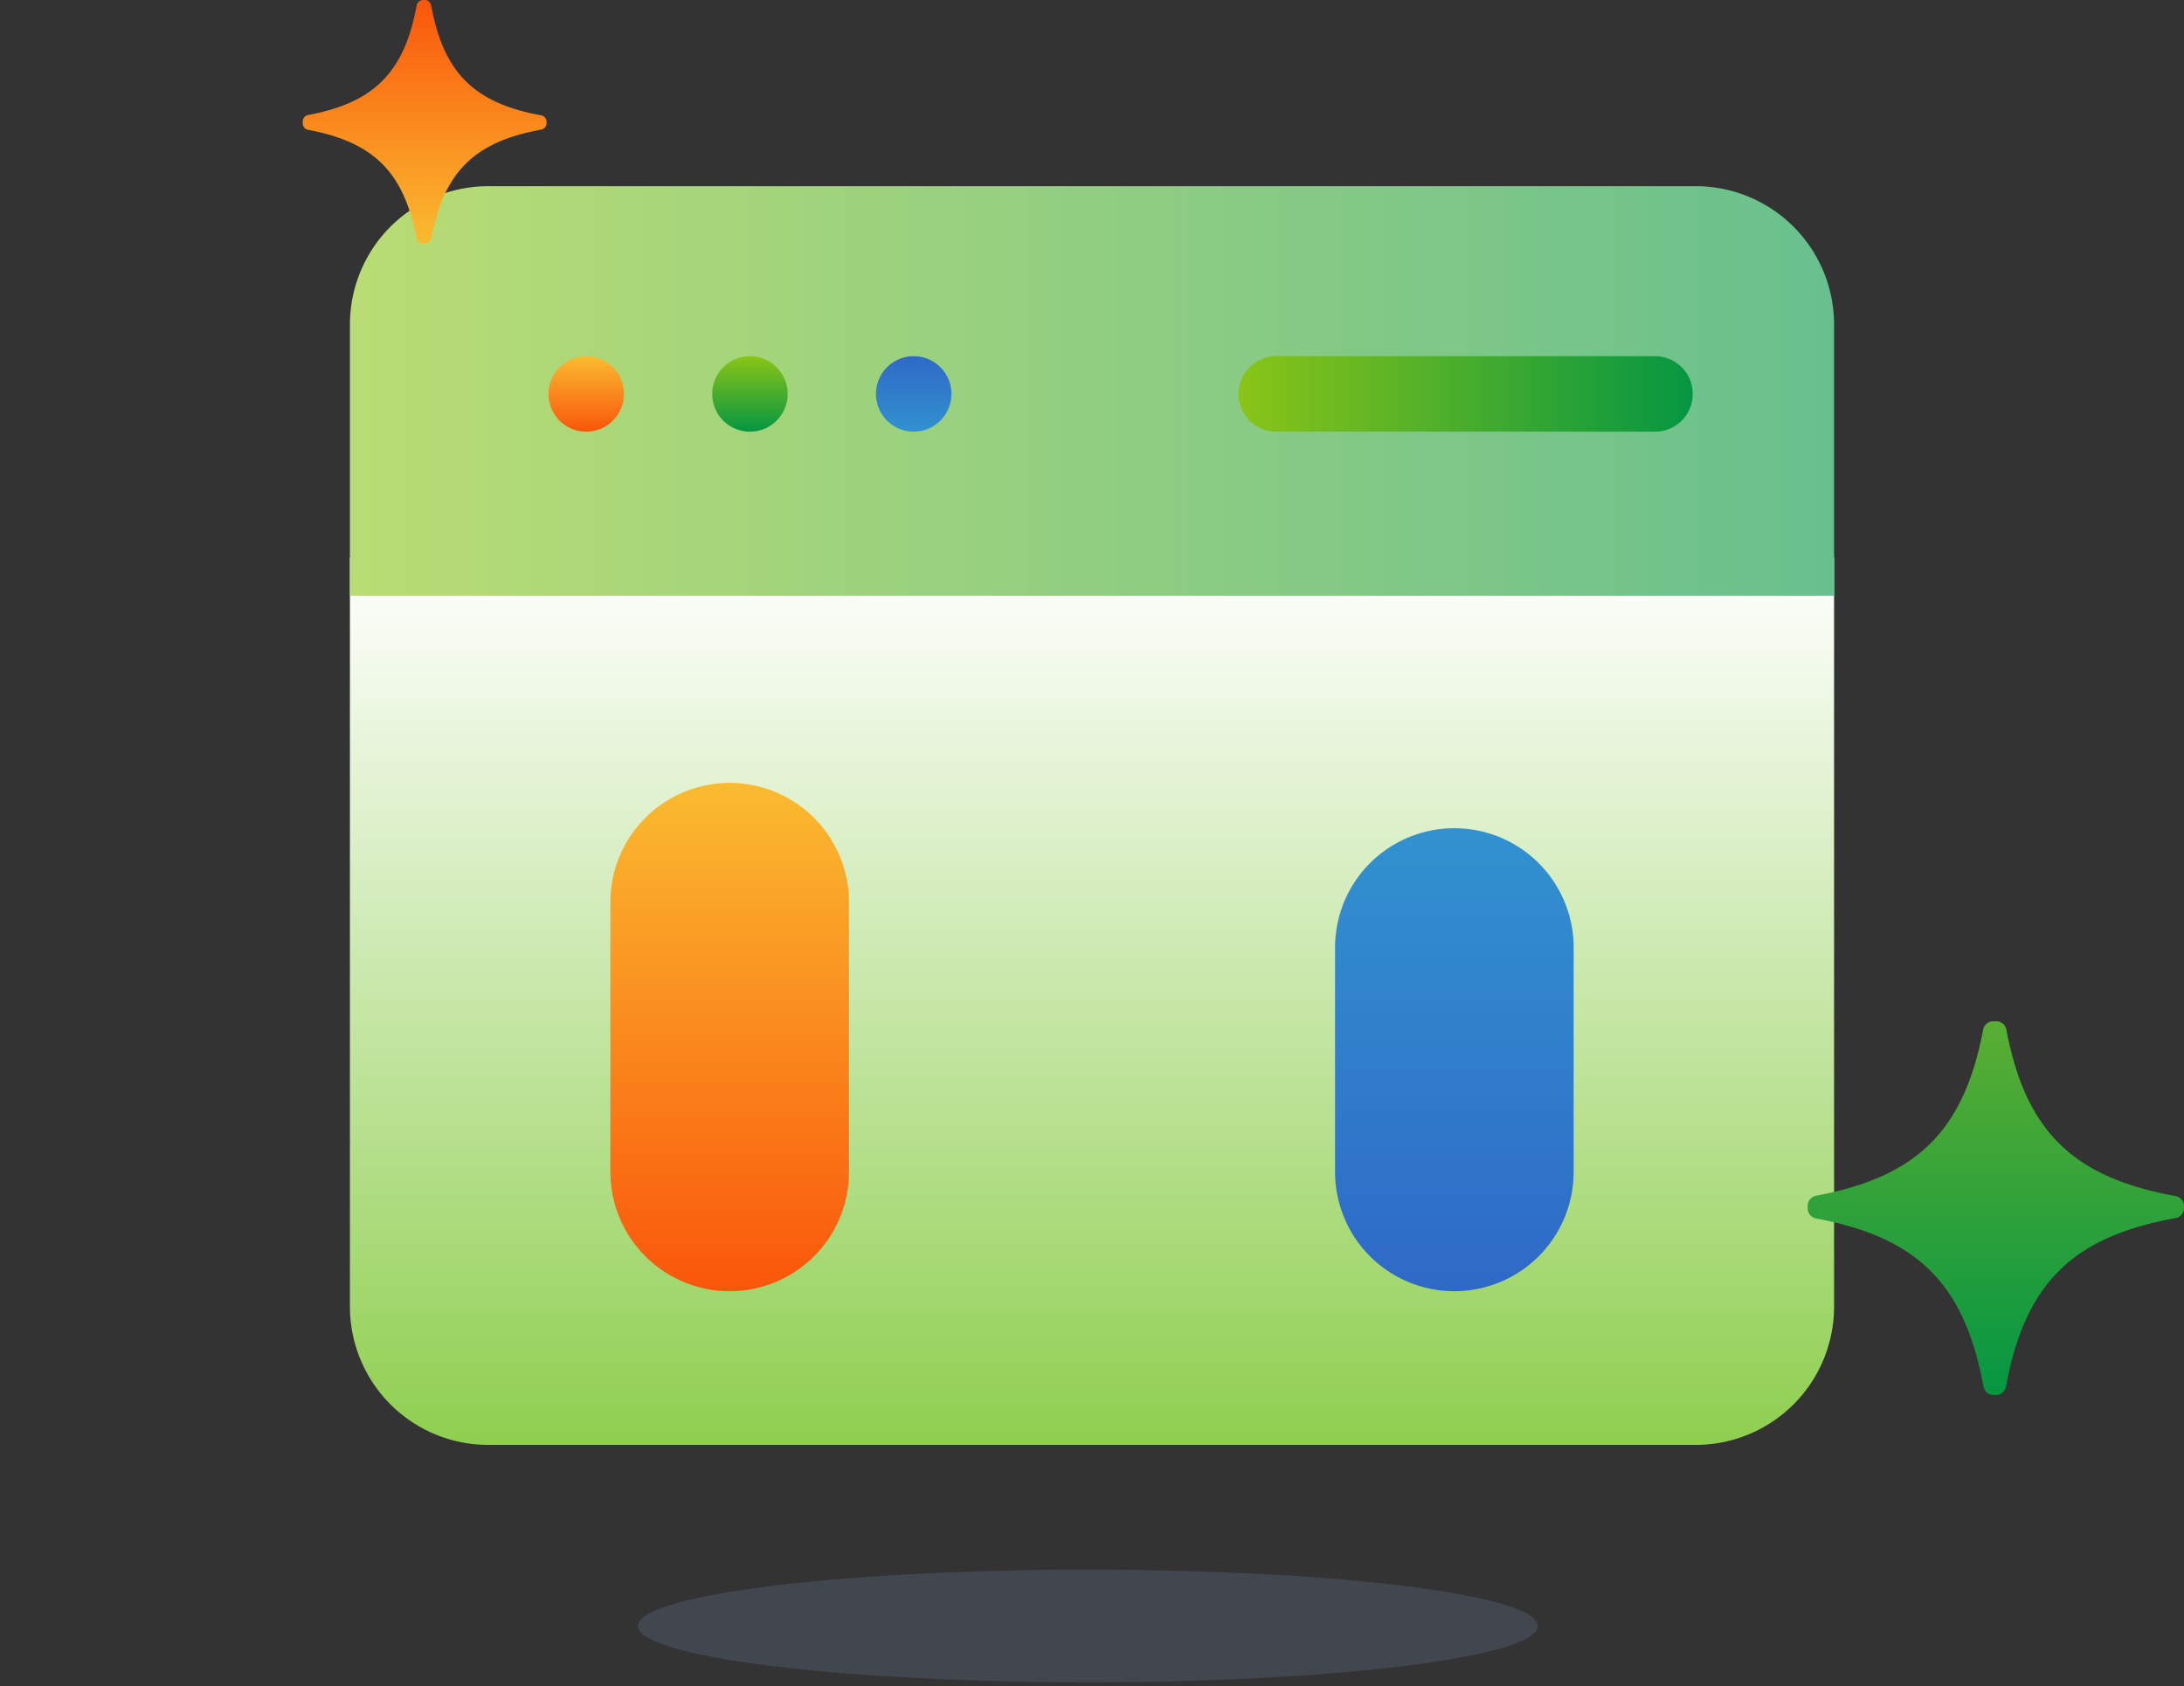
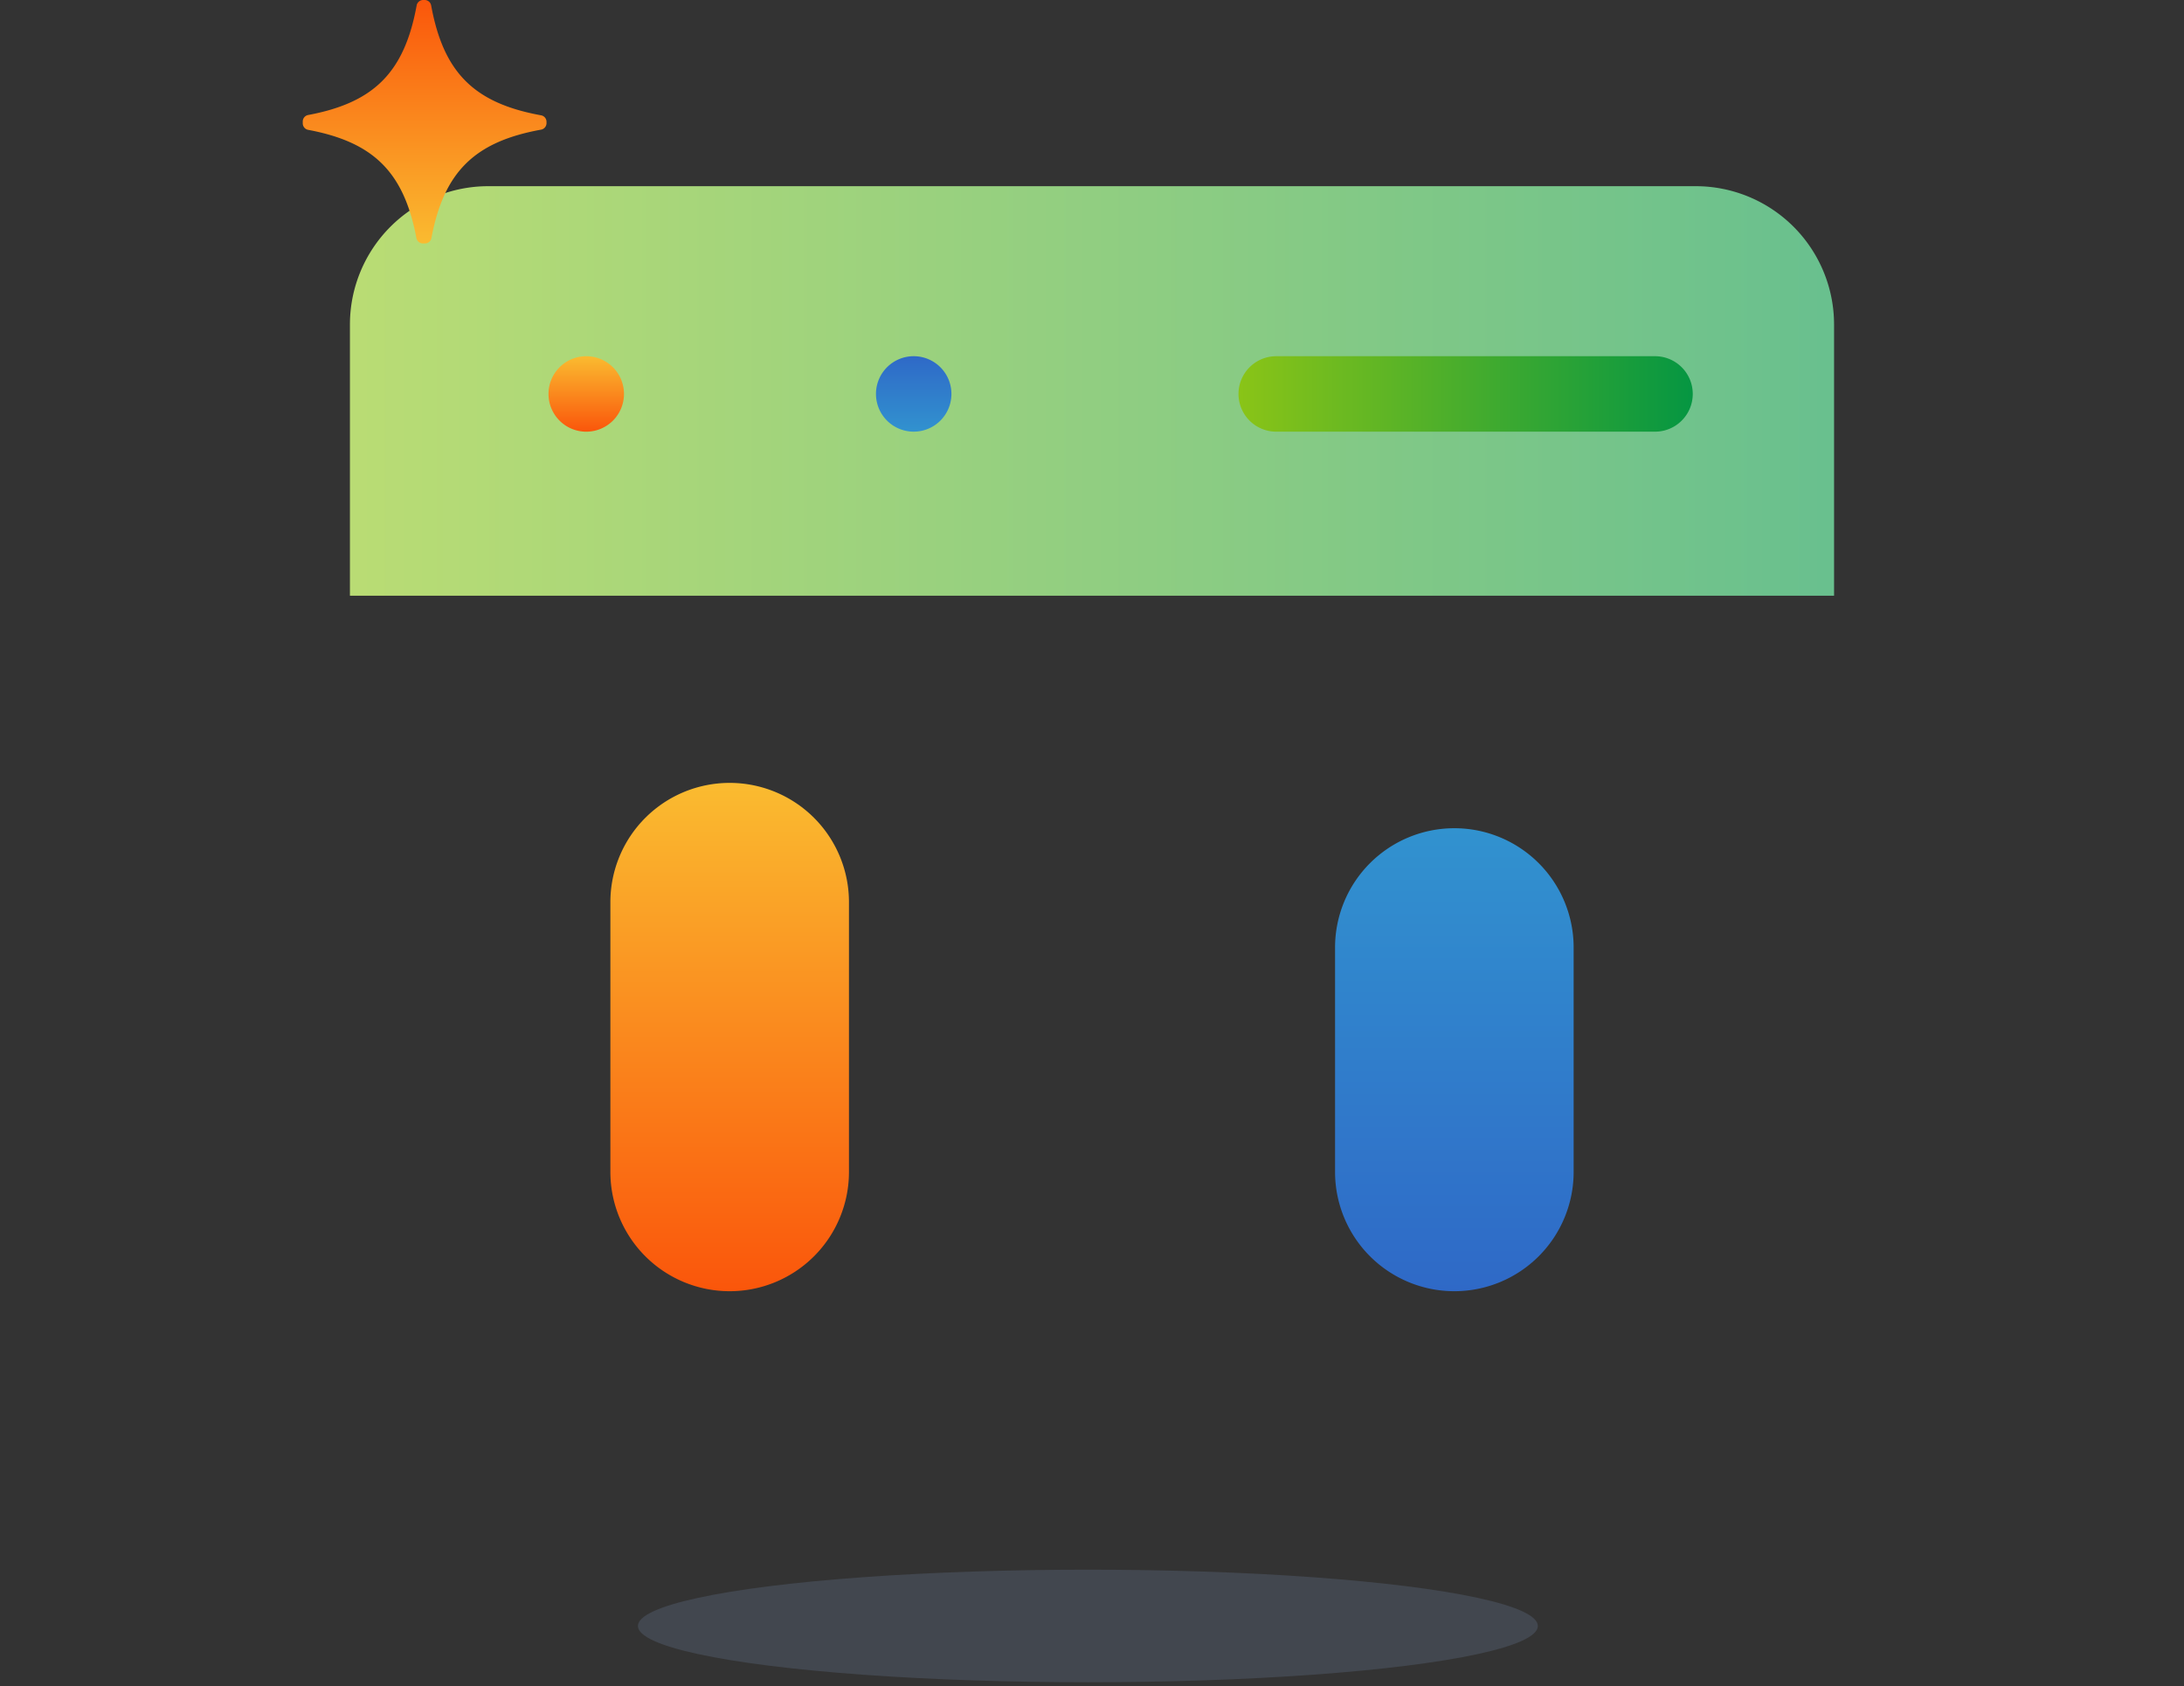
<svg xmlns="http://www.w3.org/2000/svg" xmlns:xlink="http://www.w3.org/1999/xlink" width="277.036" height="213.897" viewBox="0 0 277.036 213.897">
  <rect x="0" y="0" width="277.036" height="213.897" fill="#333333" stroke="none" />
  <defs>
    <linearGradient id="lzpsaslnnd" x1=".5" x2=".5" y2="1" gradientUnits="objectBoundingBox">
      <stop offset="0" stop-color="#fff" />
      <stop offset="1" stop-color="#8fcf50" />
    </linearGradient>
    <linearGradient id="y304cktjde" x1="1" y1=".5" x2="0" y2=".5" gradientUnits="objectBoundingBox">
      <stop offset="0" stop-color="#69c08e" />
      <stop offset="1" stop-color="#b9dc74" />
    </linearGradient>
    <linearGradient id="un92x6cuja" x1="1" y1=".5" x2="0" y2=".5" gradientUnits="objectBoundingBox">
      <stop offset="0" stop-color="#059642" />
      <stop offset="1" stop-color="#8ac417" />
    </linearGradient>
    <linearGradient id="f1dntuat7c" x1=".5" y1="1" x2=".5" gradientUnits="objectBoundingBox">
      <stop offset="0" stop-color="#fa560b" />
      <stop offset="1" stop-color="#fabb30" />
    </linearGradient>
    <linearGradient id="x2p6zevtnf" x1=".5" y1="1" x2=".5" y2="0" xlink:href="#un92x6cuja" />
    <linearGradient id="u4wc9fw15b" x1=".5" x2=".5" y2="1" gradientUnits="objectBoundingBox">
      <stop offset="0" stop-color="#2f69c7" />
      <stop offset="1" stop-color="#3192cf" />
    </linearGradient>
    <linearGradient id="zn2na71wsg" y1="1" y2="0" xlink:href="#u4wc9fw15b" />
    <linearGradient id="23uyb09fbh" y1="0" y2="1" xlink:href="#f1dntuat7c" />
    <linearGradient id="niq3jqflti" x1=".5" y1="1" x2=".5" gradientUnits="objectBoundingBox">
      <stop offset="0" stop-color="#059642" />
      <stop offset="1" stop-color="#5aae32" />
    </linearGradient>
  </defs>
  <g data-name="Group 8501">
    <ellipse data-name="Op component 1" cx="57.078" cy="7.14" rx="57.078" ry="7.14" transform="translate(80.918 199.116)" style="fill:#7f98be;stroke:transparent;stroke-miterlimit:10;opacity:.2" />
    <g data-name="Group 8504">
      <g data-name="Group 8505">
        <g data-name="Data Conversion">
-           <path data-name="Path 7629" d="M0 52.584v95a17.552 17.552 0 0 0 17.55 17.549h153.161a17.552 17.552 0 0 0 17.55-17.549v-95z" transform="translate(44.388 18.156)" style="fill:url(#lzpsaslnnd)" />
          <path data-name="Path 7624" d="M17.55 0A17.552 17.552 0 0 0 0 17.55v34.4h188.26v-34.4A17.552 17.552 0 0 0 170.71 0z" style="fill:url(#y304cktjde)" transform="translate(44.388 23.618)" />
          <path data-name="Path 7625" d="M346.546 65.4a4.786 4.786 0 0 0 0 9.573h48.048a4.786 4.786 0 0 0 0-9.573z" transform="translate(-184.658 -20.215)" style="fill:url(#un92x6cuja)" />
          <path data-name="Path 7626" d="M76.374 70.189a4.787 4.787 0 1 1 4.787 4.786 4.786 4.786 0 0 1-4.787-4.786" transform="translate(-6.797 -20.215)" style="fill:url(#f1dntuat7c)" />
-           <path data-name="Path 7627" d="M139.34 70.189a4.786 4.786 0 1 1 4.786 4.786 4.786 4.786 0 0 1-4.786-4.786" transform="translate(-48.997 -20.215)" style="fill:url(#x2p6zevtnf)" />
          <path data-name="Path 7628" d="M202.324 70.189a4.786 4.786 0 1 0 4.786-4.789 4.786 4.786 0 0 0-4.786 4.786" transform="translate(-91.209 -20.215)" style="fill:url(#u4wc9fw15b)" />
          <path data-name="Rectangle 2266" d="M15.131 0a15.131 15.131 0 0 1 15.132 15.131V49.35a15.131 15.131 0 0 1-15.132 15.131A15.131 15.131 0 0 1 0 49.349V15.131A15.131 15.131 0 0 1 15.131 0z" transform="translate(77.426 99.311)" style="fill:url(#f1dntuat7c)" />
-           <path data-name="Rectangle 2267" d="M15.131 0a15.131 15.131 0 0 1 15.132 15.131v45.743a15.131 15.131 0 0 1-15.132 15.131A15.131 15.131 0 0 1 0 60.874V15.131A15.131 15.131 0 0 1 15.131 0z" transform="translate(123.388 87.786)" style="fill:url(#x2p6zevtnf)" />
          <path data-name="Rectangle 2268" d="M15.131 0a15.131 15.131 0 0 1 15.132 15.131V43.6a15.131 15.131 0 0 1-15.132 15.131A15.131 15.131 0 0 1 0 43.6V15.131A15.131 15.131 0 0 1 15.131 0z" transform="translate(169.35 105.061)" style="fill:url(#zn2na71wsg)" />
        </g>
      </g>
    </g>
    <path data-name="Shape 3 copy 7" d="M16.322 30.191a.84.84 0 0 1-.813.692h-.284a.844.844 0 0 1-.81-.693C12.838 21.843 8.994 18.031.7 16.474a.844.844 0 0 1-.7-.81V15.4a.839.839 0 0 1 .693-.813C9.051 13.023 12.89 9.166 14.446.7a.844.844 0 0 1 .811-.7h.218a.838.838 0 0 1 .814.7c1.567 8.528 5.451 12.379 13.931 13.926a.837.837 0 0 1 .7.813v.198a.843.843 0 0 1-.7.811c-8.42 1.531-12.31 5.338-13.898 13.743z" transform="translate(38.404)" style="fill:url(#23uyb09fbh)" />
    <path data-name="Shape 3 copy 7" d="M16.621 30.1a.85.85 0 0 1-.828.69h-.289a.855.855 0 0 1-.825-.691c-1.606-8.32-5.52-12.121-13.97-13.674A.847.847 0 0 1 0 15.619v-.26a.842.842 0 0 1 .706-.81c8.51-1.563 12.42-5.409 14-13.851A.854.854 0 0 1 15.537 0h.224a.848.848 0 0 1 .829.693c1.6 8.5 5.551 12.343 14.186 13.885a.84.84 0 0 1 .71.811v.201a.846.846 0 0 1-.711.808C22.2 17.927 18.238 21.722 16.621 30.1z" transform="translate(202.805 168.324)" style="fill:url(#23uyb09fbh)" />
-     <path data-name="Shape 2 copy 5" d="M25.2 1.062A1.294 1.294 0 0 0 23.942 0h-.438a1.3 1.3 0 0 0-1.25 1.064C19.819 13.878 13.885 19.73 1.075 22.12A1.3 1.3 0 0 0 0 23.362v.401a1.29 1.29 0 0 0 1.07 1.248c12.902 2.407 18.83 8.328 21.23 21.326a1.3 1.3 0 0 0 1.252 1.07h.339a1.292 1.292 0 0 0 1.257-1.068c2.42-13.092 8.416-19 21.506-21.378a1.288 1.288 0 0 0 1.076-1.248v-.306a1.3 1.3 0 0 0-1.078-1.244C33.653 19.809 27.65 13.965 25.2 1.062z" transform="translate(229.304 129.555)" style="fill:url(#niq3jqflti)" />
-     <path data-name="Shape 2 copy 5" d="M24.274 1.028A1.248 1.248 0 0 0 23.064 0h-.422a1.256 1.256 0 0 0-1.2 1.03c-2.346 12.4-8.062 18.068-20.4 20.383A1.254 1.254 0 0 0 0 22.618v.389a1.247 1.247 0 0 0 1.031 1.208c12.429 2.33 18.138 8.062 20.453 20.647a1.254 1.254 0 0 0 1.207 1.038h.326a1.247 1.247 0 0 0 1.21-1.034c2.331-12.675 8.107-18.4 20.718-20.7a1.244 1.244 0 0 0 1.036-1.208v-.293a1.253 1.253 0 0 0-1.039-1.2C32.42 19.178 26.636 13.52 24.274 1.028z" transform="translate(0 20.289)" style="fill:url(#zn2na71wsg)" />
  </g>
</svg>